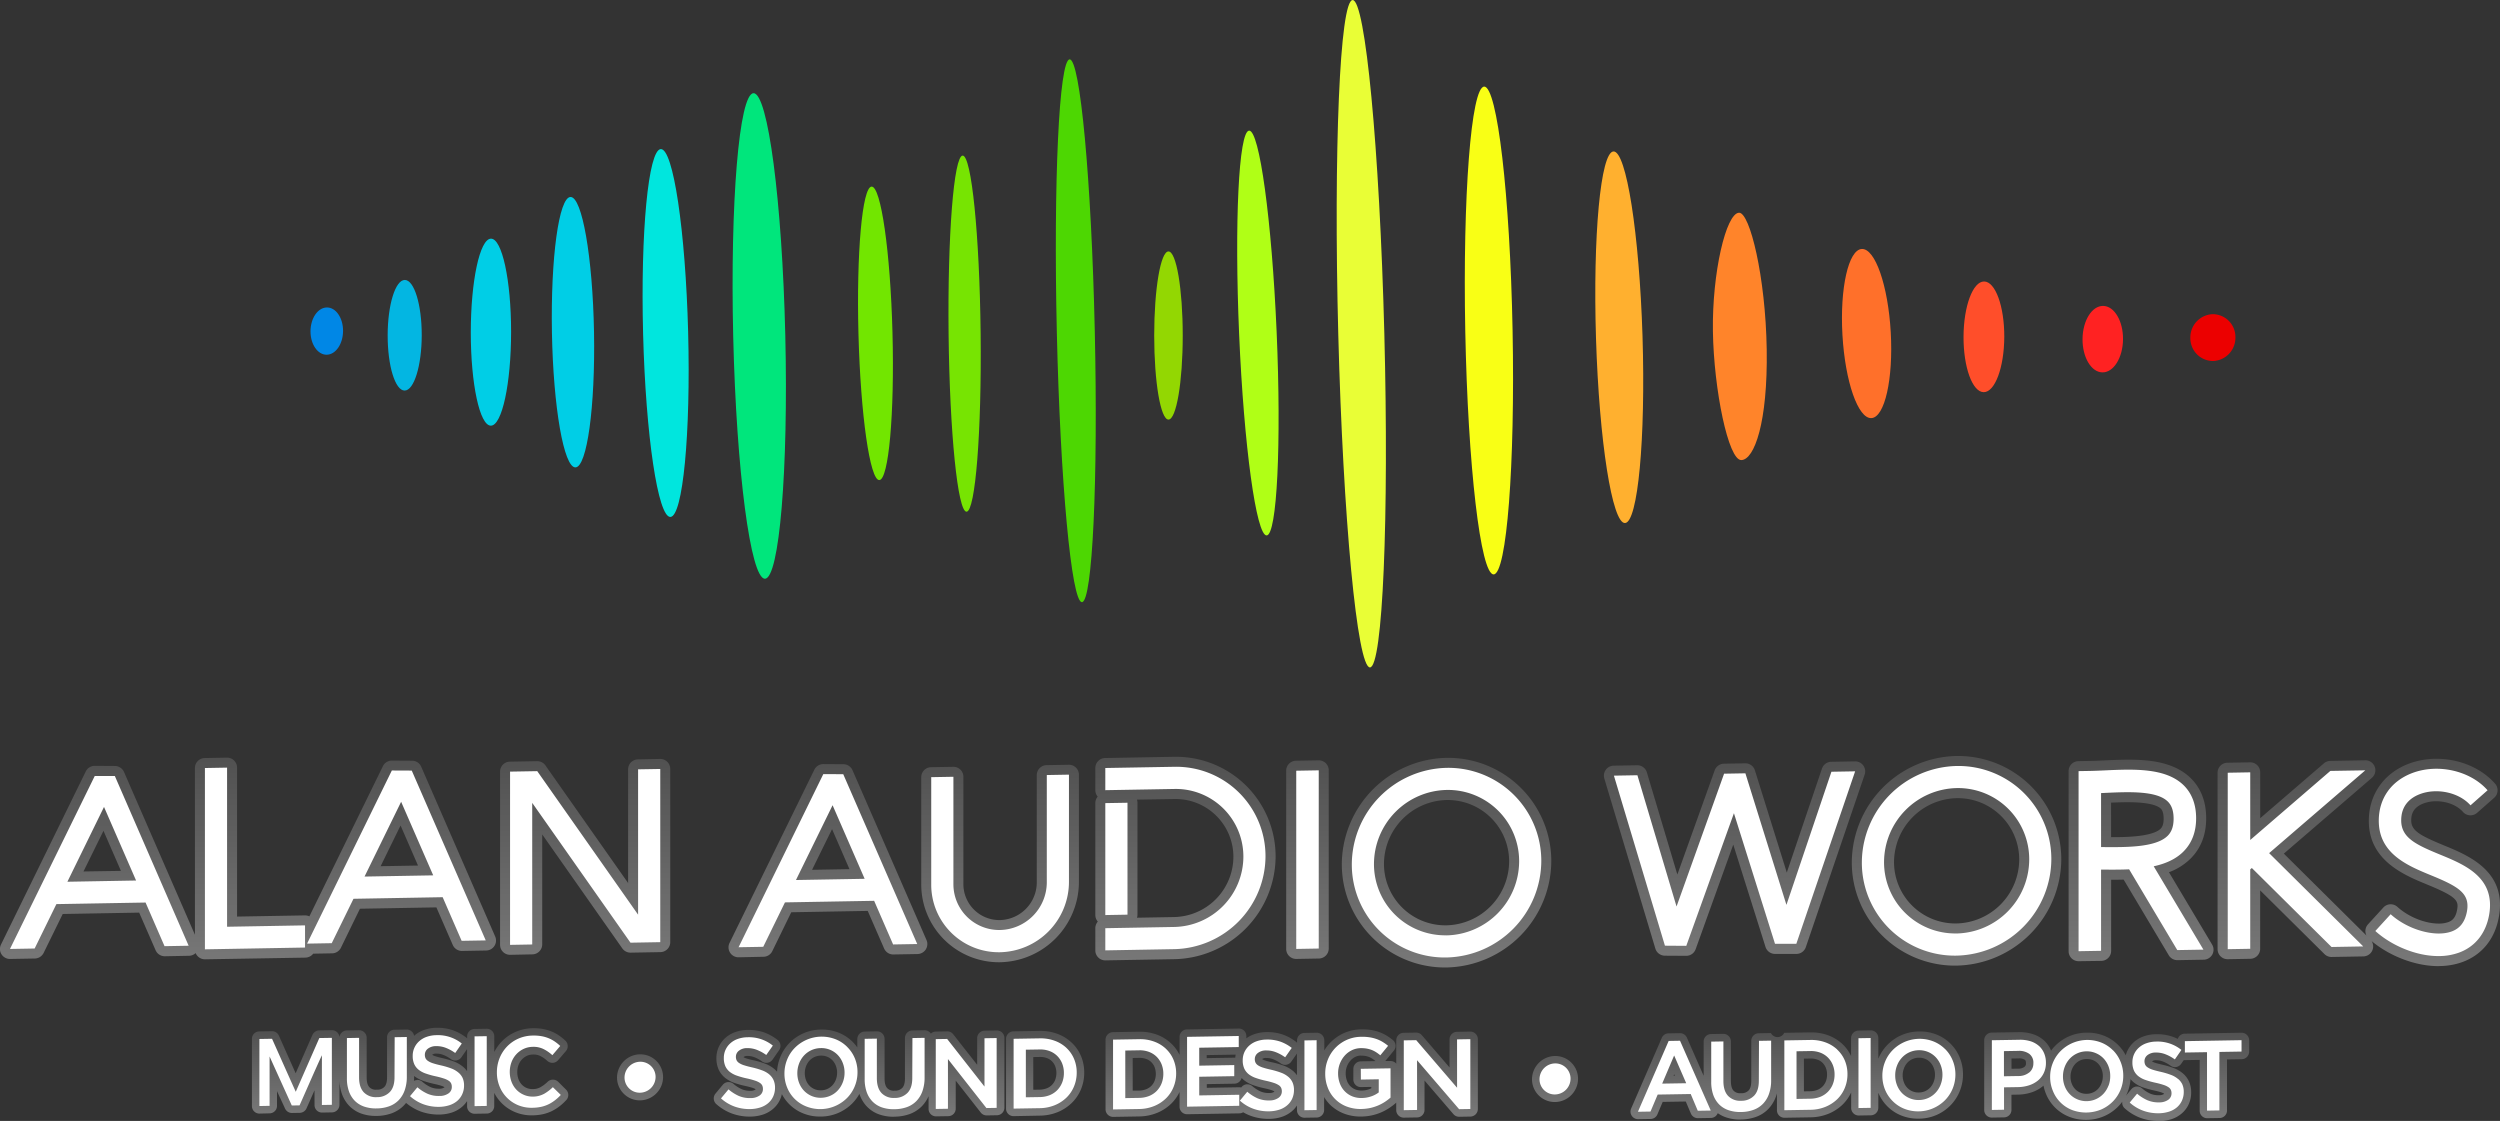
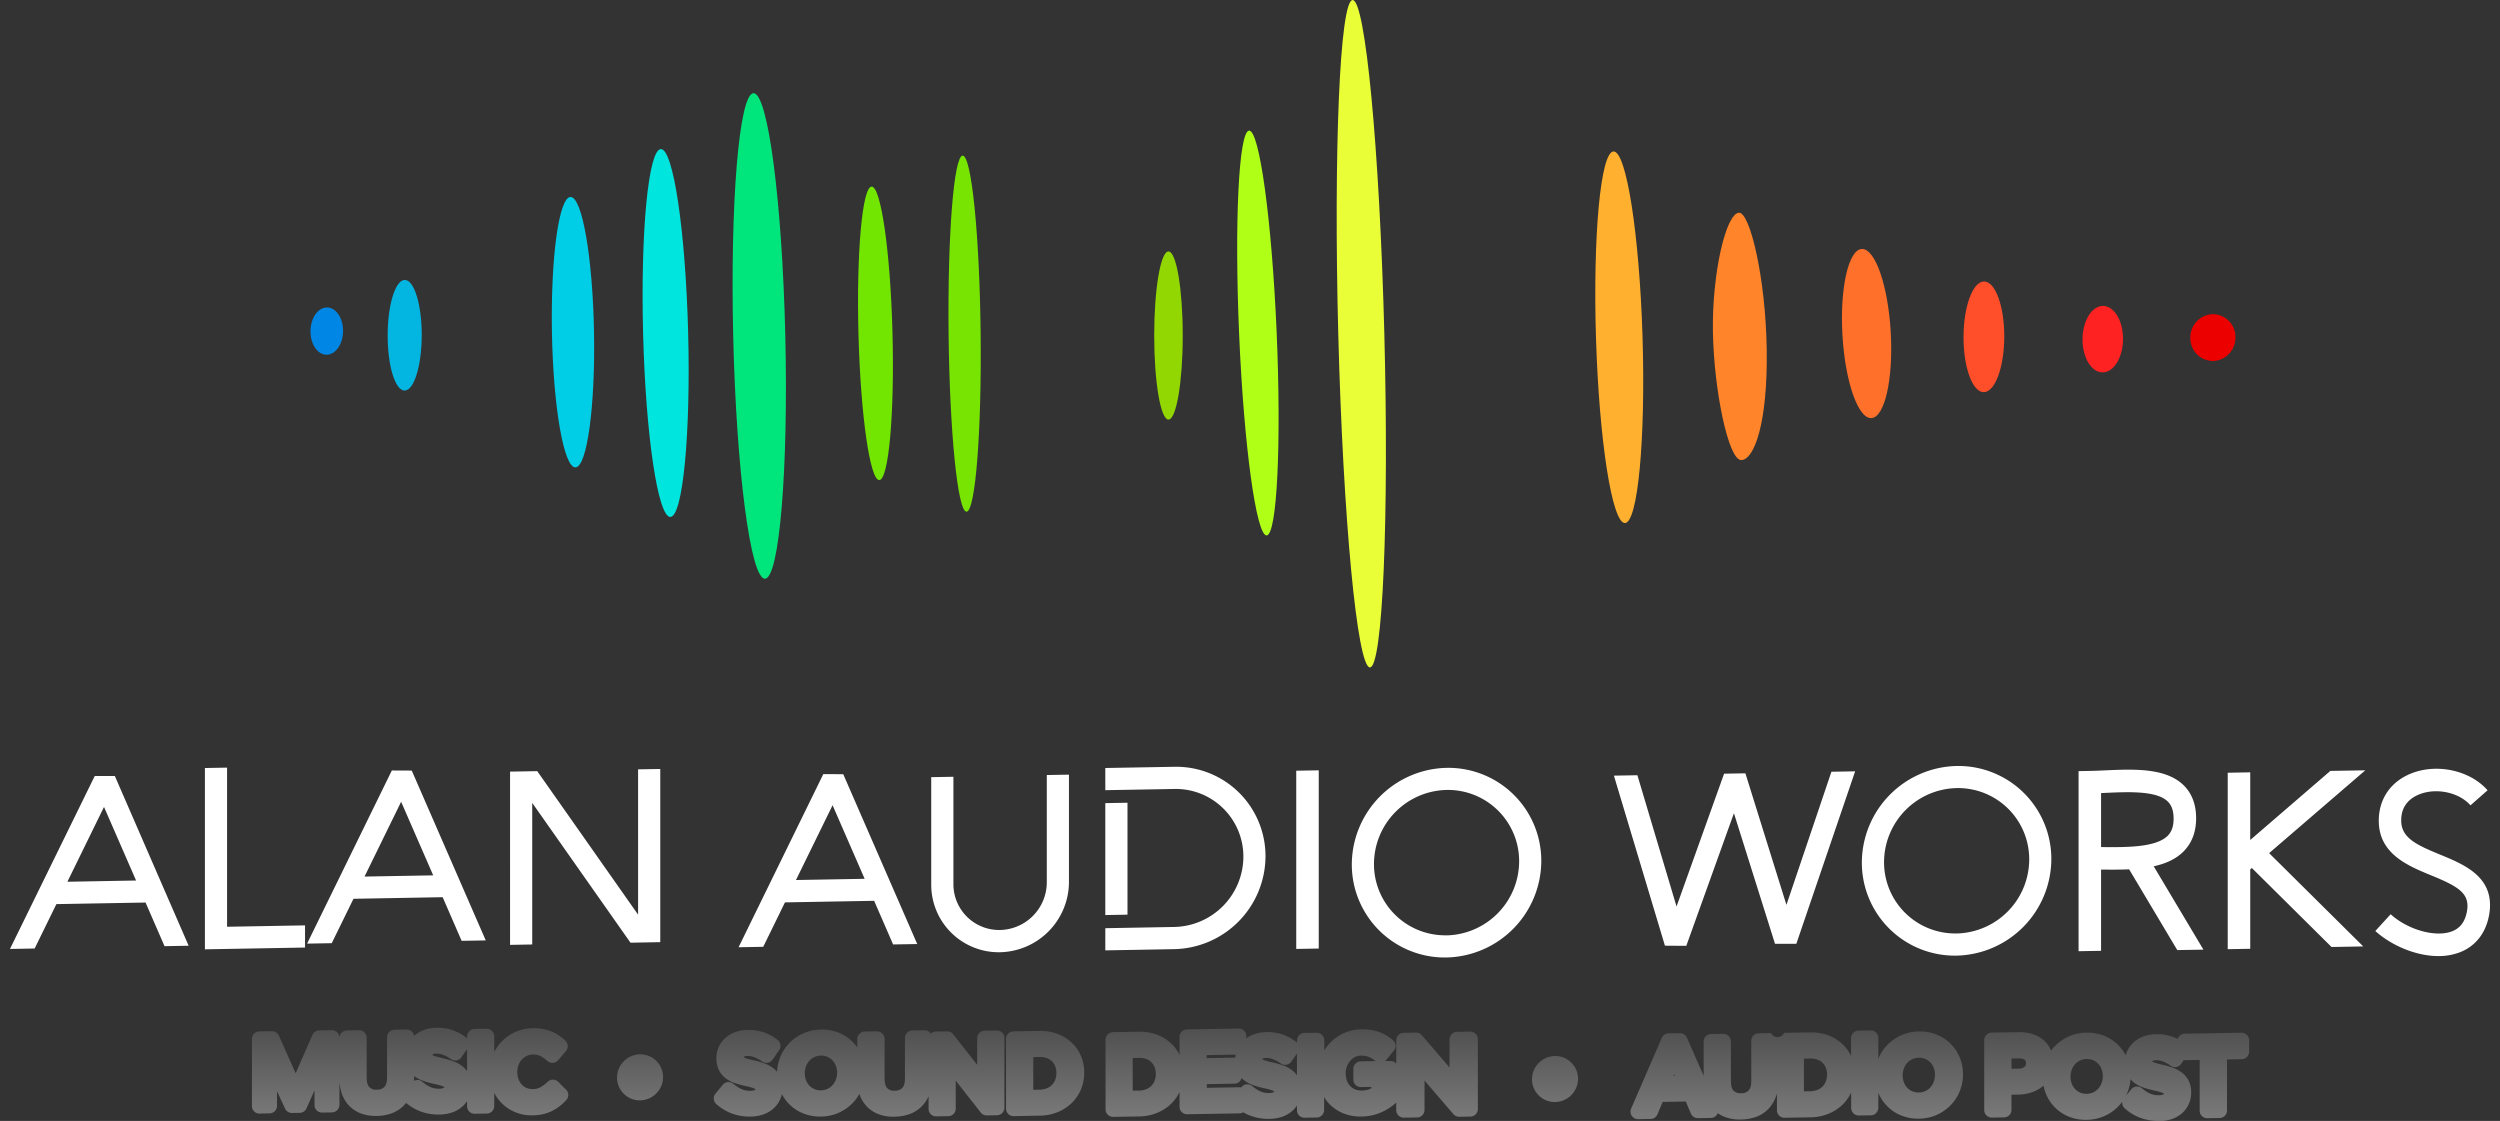
<svg xmlns="http://www.w3.org/2000/svg" xmlns:xlink="http://www.w3.org/1999/xlink" viewBox="0 0 1317.64 590.8">
  <rect x="0" y="0" width="1317.64" height="590.8" fill="#333333" stroke="none" />
  <defs>
    <style>.cls-1{fill:url(#linear-gradient);}.cls-2{fill:#fff;}.cls-3{fill:url(#linear-gradient-2);}.cls-4{fill:#ff842a;}.cls-5{fill:#ff702a;}.cls-6{fill:#ff4e2a;}.cls-7{fill:#f22;}.cls-8{fill:#ec0000;}.cls-9{fill:#ffb02f;}.cls-10{fill:#f9ff15;}.cls-11{fill:#e9fe36;}.cls-12{fill:#b0ff16;}.cls-13{fill:#93d702;}.cls-14{fill:#4dd702;}.cls-15{fill:#77e402;}.cls-16{fill:#72e600;}.cls-17{fill:#00e67c;}.cls-18{fill:#00e6de;}.cls-19{fill:#00cee6;}.cls-20{fill:#03b6e2;}.cls-21{fill:#0087e6;}</style>
    <linearGradient id="linear-gradient" x1="659.1" y1="587.32" x2="659.1" y2="543.45" gradientUnits="userSpaceOnUse">
      <stop offset="0" stop-color="#787878" />
      <stop offset="1" stop-color="#515151" />
    </linearGradient>
    <linearGradient id="linear-gradient-2" x1="658.82" y1="508.9" x2="658.82" y2="400.45" xlink:href="#linear-gradient" />
  </defs>
  <g id="Layer_2" data-name="Layer 2">
    <g id="Artwork">
      <path class="cls-1" d="M1137.41,590.8a27,27,0,0,1-9.05-1.54,25.87,25.87,0,0,1-8.5-5.09,3.92,3.92,0,0,1-1.28-3.55,23.26,23.26,0,0,1-2.13,2.52,23.43,23.43,0,0,1-16.64,7.08h-.47a23.38,23.38,0,0,1-8.87-1.66,21.72,21.72,0,0,1-12.15-12.1,21.87,21.87,0,0,1-1.28-4.27l-.56.47a18.34,18.34,0,0,1-6,3.16,23.71,23.71,0,0,1-6.88,1.1l-3.45.06v7.94a3.94,3.94,0,0,1-3.88,4l-6.48.11a4,4,0,0,1-4-4v-36.8a4,4,0,0,1,3.89-4l15-.24a22.09,22.09,0,0,1,6.61,1,16.28,16.28,0,0,1,5.83,3.22,14.85,14.85,0,0,1,3.8,5.24l.13.3a23.32,23.32,0,0,1,2-2.41,23.9,23.9,0,0,1,7.32-5.08,23.61,23.61,0,0,1,9.33-2h.47a23.45,23.45,0,0,1,8.87,1.66,22.24,22.24,0,0,1,7.35,4.84,21.92,21.92,0,0,1,4,5.43,13,13,0,0,1,.85-2.33,14.37,14.37,0,0,1,3.54-4.71,15.56,15.56,0,0,1,5.26-3,20.31,20.31,0,0,1,6.28-1.07h.53a24.43,24.43,0,0,1,8.12,1.29,24.06,24.06,0,0,1,2.84,1.19,3.93,3.93,0,0,1,3.69-2.76l29.94-.5a4,4,0,0,1,4,4v6a4,4,0,0,1-3.88,3.95l-7.8.13v26.93a3.94,3.94,0,0,1-3.88,3.94l-6.59.11a3.94,3.94,0,0,1-3.94-3.94v-26.8l-7.73.13a4.89,4.89,0,0,1-.66,0l-1.41,2a4,4,0,0,1-2.56,1.62,3.88,3.88,0,0,1-.67.06,3.93,3.93,0,0,1-2.29-.74,18.2,18.2,0,0,0-4.1-2.24,9.41,9.41,0,0,0-3.38-.64h-.16a3.13,3.13,0,0,0-1.95.45,1.83,1.83,0,0,0-.19.18h0a6.35,6.35,0,0,0,1.67.72c1,.33,2.36.68,4,1.05a46.65,46.65,0,0,1,5.69,1.7,16.71,16.71,0,0,1,4.88,2.81,12.36,12.36,0,0,1,3.27,4.34,13.63,13.63,0,0,1,1.11,5.63,14.87,14.87,0,0,1-1.33,6.36,14.16,14.16,0,0,1-3.72,4.87,15.93,15.93,0,0,1-5.47,3,22.12,22.12,0,0,1-6.45,1Zm-14.5-22a23.14,23.14,0,0,1-1.63,7c-.23.55-.47,1.1-.74,1.63l2.79-3.36a4,4,0,0,1,2.69-1.42h.35a4,4,0,0,1,2.55.93,18.46,18.46,0,0,0,4.44,2.86,10.87,10.87,0,0,0,4.31.8h.25a4.62,4.62,0,0,0,2.49-.58l.15-.12v-.16a7.71,7.71,0,0,0-1.47-.65c-.94-.32-2.21-.66-3.78-1a48.82,48.82,0,0,1-5.68-1.56,17,17,0,0,1-5-2.68A12.8,12.8,0,0,1,1122.91,568.75Zm-23.1-10.65a8.24,8.24,0,0,0-6.09,2.67,9.08,9.08,0,0,0-1.78,3,10,10,0,0,0-.66,3.68,10.08,10.08,0,0,0,.65,3.63,8.58,8.58,0,0,0,1.77,2.86,8,8,0,0,0,2.68,1.86,7.86,7.86,0,0,0,3.23.64h.17a8.29,8.29,0,0,0,6.09-2.67,9.08,9.08,0,0,0,1.78-3,10.17,10.17,0,0,0,.66-3.67,9.93,9.93,0,0,0-.66-3.64,8.67,8.67,0,0,0-1.76-2.85,8,8,0,0,0-2.69-1.86,7.81,7.81,0,0,0-3.22-.64Zm-39.63,5.14,3.54-.06a5.07,5.07,0,0,0,3.3-.95,2.17,2.17,0,0,0,.78-1.88c0-1.36-.41-1.67-.59-1.8a5.32,5.32,0,0,0-3.17-.77l-3.86.06ZM917.12,590.07a22.84,22.84,0,0,1-7.32-1.13,17.24,17.24,0,0,1-4.45-2.25,3.16,3.16,0,0,1-.36.71,3.91,3.91,0,0,1-3.25,1.82l-6.91.12a4,4,0,0,1-3.63-2.41l-2.7-6.37-12.17.2-2.79,6.59a3.93,3.93,0,0,1-3.57,2.41l-6.69.11a4,4,0,0,1-3.62-5.52L875.86,547a3.92,3.92,0,0,1,3.55-2.37l6.06-.1a4,4,0,0,1,3.62,2.35L897.92,567V549a3.94,3.94,0,0,1,3.88-4l6.48-.11a4,4,0,0,1,4,3.95v20.92c0,2.38.47,4.1,1.41,5.09a4.68,4.68,0,0,0,3.76,1.33h.17a5.14,5.14,0,0,0,4-1.46c.93-1,1.4-2.66,1.4-5V548.58a4,4,0,0,1,3.88-4l6.48-.11a3.89,3.89,0,0,0,7-.12l13.73-.23h.5a25.46,25.46,0,0,1,8.85,1.51,22.3,22.3,0,0,1,7.53,4.58,20.74,20.74,0,0,1,4.63,6.36v-9.45a4,4,0,0,1,3.88-3.95l6.48-.11a4,4,0,0,1,4,3.95v11a22.81,22.81,0,0,1,4.78-7.3,23.43,23.43,0,0,1,16.65-7.08h.46a23.51,23.51,0,0,1,8.88,1.66,21.85,21.85,0,0,1,12.15,12.11,23,23,0,0,1,1.71,8.84,23.31,23.31,0,0,1-1.71,8.87,22.8,22.8,0,0,1-4.82,7.41,23.43,23.43,0,0,1-16.65,7.08h-.46a23.43,23.43,0,0,1-8.88-1.66,21.83,21.83,0,0,1-12.11-12v7.94a4,4,0,0,1-3.88,3.95l-6.48.11a4,4,0,0,1-3.95-3.95v-8.22a21.61,21.61,0,0,1-4.58,6.47,23.51,23.51,0,0,1-7.45,4.8,25.7,25.7,0,0,1-9.35,1.85l-13.79.23a3.94,3.94,0,0,1-3.95-4v-8.86c-.15.56-.32,1.09-.51,1.62a18.5,18.5,0,0,1-4.06,6.64,17.19,17.19,0,0,1-6.43,4.13,23.87,23.87,0,0,1-7.85,1.38Zm94.22-32.6a8.42,8.42,0,0,0-3.43.75,8.24,8.24,0,0,0-2.66,1.93,9,9,0,0,0-1.78,3,10,10,0,0,0-.66,3.67,9.84,9.84,0,0,0,.65,3.63,8.48,8.48,0,0,0,1.77,2.86,8,8,0,0,0,5.91,2.5h.17a8.29,8.29,0,0,0,6.09-2.67,9.37,9.37,0,0,0,1.78-3,10.22,10.22,0,0,0,.66-3.68,9.88,9.88,0,0,0-.66-3.63,8.58,8.58,0,0,0-1.77-2.86,8,8,0,0,0-5.9-2.5ZM950.76,575.2l3.27-.06a10.73,10.73,0,0,0,3.85-.72,7.69,7.69,0,0,0,2.7-1.77,8.1,8.1,0,0,0,1.74-2.7,9.53,9.53,0,0,0,.64-3.59,9.28,9.28,0,0,0-.64-3.55,7.92,7.92,0,0,0-1.71-2.63,7.54,7.54,0,0,0-2.66-1.67,9.93,9.93,0,0,0-3.57-.61l-3.62.06ZM882.07,567h.68l-.34-.78ZM668.45,589.71a27,27,0,0,1-9.05-1.54,24.1,24.1,0,0,1-4.19-1.95,3.86,3.86,0,0,1-2,.58l-27.57.46a3.94,3.94,0,0,1-3.95-4v-7.73a21.53,21.53,0,0,1-4.47,6.24,23.48,23.48,0,0,1-7.45,4.81,25.74,25.74,0,0,1-9.35,1.85l-13.79.23a4,4,0,0,1-3.95-4V548a4,4,0,0,1,3.88-4l13.73-.23h.51a25.34,25.34,0,0,1,8.83,1.5,22.26,22.26,0,0,1,7.53,4.58A20.7,20.7,0,0,1,621.7,556v-9.5a3.94,3.94,0,0,1,3.88-3.94l27.31-.46a3.94,3.94,0,0,1,4,3.95v1.21a15.78,15.78,0,0,1,4.28-2.22,20.09,20.09,0,0,1,6.26-1.07h.53a24.65,24.65,0,0,1,8.12,1.28,25.42,25.42,0,0,1,7.2,4c.12.09.23.19.34.29v-1.13a3.94,3.94,0,0,1,3.88-4l6.48-.11a4,4,0,0,1,4,3.95v5.37a21.9,21.9,0,0,1,3.07-4,23.07,23.07,0,0,1,16.46-7.11H718a29.27,29.27,0,0,1,4.45.32,24.4,24.4,0,0,1,4.38,1.09,21.78,21.78,0,0,1,3.87,1.83,26.21,26.21,0,0,1,3.43,2.44,3.93,3.93,0,0,1,.51,5.54l-4.1,5a4.45,4.45,0,0,1-.48.49l2.85,0a4,4,0,0,1,2.77,1.13l.23.25V548.29a3.94,3.94,0,0,1,3.88-3.95l6.61-.11a3.94,3.94,0,0,1,3,1.38l14.59,17V547.82a4,4,0,0,1,3.88-4l7.09-.12a4,4,0,0,1,3.95,4v36.8a4,4,0,0,1-3.88,4l-6,.1a3.94,3.94,0,0,1-3-1.38l-15.23-17.72V585a3.94,3.94,0,0,1-3.88,3.95l-7.09.12a4,4,0,0,1-3.94-3.95v-4a5.44,5.44,0,0,1-.42.41,32.61,32.61,0,0,1-3.45,2.58,26.81,26.81,0,0,1-9,3.75,27.16,27.16,0,0,1-5.41.62h-.48a24,24,0,0,1-8.86-1.59,21.43,21.43,0,0,1-7.38-4.78,20.89,20.89,0,0,1-3-3.89v6.87A4,4,0,0,1,694,589l-6.48.1a3.94,3.94,0,0,1-3.94-3.94v-2.5a14.29,14.29,0,0,1-2.71,3.05,16.12,16.12,0,0,1-5.47,3,22.12,22.12,0,0,1-6.45,1Zm-11-18.22a4,4,0,0,1,2.55.93,18.27,18.27,0,0,0,4.44,2.86,10.87,10.87,0,0,0,4.31.8H669a4.62,4.62,0,0,0,2.49-.58l.15-.12a.86.86,0,0,1,0-.16,7.71,7.71,0,0,0-1.47-.65c-.94-.32-2.22-.66-3.78-1a46.11,46.11,0,0,1-5.68-1.56,17.21,17.21,0,0,1-5-2.67,12.32,12.32,0,0,1-1.3-1.19,4,4,0,0,1-3.78,3l-14.58.24v1.94l17.14-.29a4.07,4.07,0,0,1,1,.12l.23-.27a3.93,3.93,0,0,1,2.69-1.41ZM597,574.8l3.26,0a10.74,10.74,0,0,0,3.86-.73,7.76,7.76,0,0,0,2.7-1.76,7.93,7.93,0,0,0,1.73-2.7,10.35,10.35,0,0,0,0-7.14,7.8,7.8,0,0,0-1.72-2.63,7.3,7.3,0,0,0-2.65-1.68,9.93,9.93,0,0,0-3.57-.6l-3.62.06Zm120.28-18.46a7,7,0,0,0-3,.71,8,8,0,0,0-2.56,2,9.46,9.46,0,0,0-1.8,3,9.78,9.78,0,0,0-.66,3.65,11.12,11.12,0,0,0,.65,3.88,8,8,0,0,0,1.7,2.79,7.78,7.78,0,0,0,2.62,1.79,8.64,8.64,0,0,0,3.33.61h.2a11.36,11.36,0,0,0,5-1.18v-.73l-5.47.09a3.94,3.94,0,0,1-4-3.94v-5.63a4,4,0,0,1,3.89-4l7.85-.13-.06,0a21.5,21.5,0,0,0-1.78-1.32,10,10,0,0,0-1.62-.84,10.33,10.33,0,0,0-1.91-.53,12.51,12.51,0,0,0-2.13-.17Zm-52,1.91A6.17,6.17,0,0,0,667,559c1,.33,2.36.68,4,1a46.65,46.65,0,0,1,5.69,1.7,16.47,16.47,0,0,1,4.88,2.82,12.48,12.48,0,0,1,2,2.2V555.27l-3,4.28a4,4,0,0,1-2.57,1.62,3.68,3.68,0,0,1-.66.06,3.92,3.92,0,0,1-2.29-.73,18.26,18.26,0,0,0-4.1-2.25,9.45,9.45,0,0,0-3.38-.64h-.16a3.2,3.2,0,0,0-2,.45,1.08,1.08,0,0,0-.18.18h0ZM636,557.69l14.51-.24a4.71,4.71,0,0,1,.53,0,13.86,13.86,0,0,1,.23-1.61l-15.27.25Zm-165,30.9a22.73,22.73,0,0,1-7.31-1.13,16.58,16.58,0,0,1-6.45-3.92,17.35,17.35,0,0,1-4.1-6.47l-.19-.54a22.54,22.54,0,0,1-3.62,4.89,23.48,23.48,0,0,1-16.64,7.07h-.47a23.24,23.24,0,0,1-8.88-1.67,21.67,21.67,0,0,1-11.25-10.18,13.46,13.46,0,0,1-1,3,14.16,14.16,0,0,1-3.72,4.87,15.93,15.93,0,0,1-5.47,3,22.12,22.12,0,0,1-6.45,1H395a27.06,27.06,0,0,1-9-1.54,26,26,0,0,1-8.5-5.08,4,4,0,0,1-.42-5.48l3.89-4.69a3.93,3.93,0,0,1,2.69-1.41l.35,0a4,4,0,0,1,2.55.93,18.27,18.27,0,0,0,4.44,2.86,10.87,10.87,0,0,0,4.31.8h.25a4.53,4.53,0,0,0,2.49-.58l.15-.12a.86.86,0,0,1,0-.16,7.71,7.71,0,0,0-1.47-.65c-.94-.32-2.22-.66-3.78-1a49.38,49.38,0,0,1-5.68-1.56,17.21,17.21,0,0,1-5-2.67,12.12,12.12,0,0,1-3.5-4.45,14.34,14.34,0,0,1-1.18-6,14.07,14.07,0,0,1,1.32-6.1,14.37,14.37,0,0,1,3.54-4.71,15.61,15.61,0,0,1,5.27-3,20.1,20.1,0,0,1,6.27-1.07h.53a24.74,24.74,0,0,1,8.12,1.28,25.28,25.28,0,0,1,7.19,4,3.94,3.94,0,0,1,.81,5.38l-3.47,5a4,4,0,0,1-2.56,1.62,3.88,3.88,0,0,1-.67.06,3.92,3.92,0,0,1-2.29-.73,17.87,17.87,0,0,0-4.1-2.25,9.45,9.45,0,0,0-3.38-.64h-.16a3.13,3.13,0,0,0-1.95.45,1.07,1.07,0,0,0-.19.18h0a6.35,6.35,0,0,0,1.67.72c1,.33,2.36.68,4,1a46.65,46.65,0,0,1,5.69,1.7,16.71,16.71,0,0,1,4.88,2.81,13.32,13.32,0,0,1,1.45,1.46,23.44,23.44,0,0,1,1.69-7.75,23.07,23.07,0,0,1,4.82-7.41,23.54,23.54,0,0,1,16.65-7.08h.46a23.51,23.51,0,0,1,8.88,1.66,22.11,22.11,0,0,1,7.35,4.85,20.73,20.73,0,0,1,2.44,2.93v-4.45a4,4,0,0,1,3.89-3.95l6.48-.11a4,4,0,0,1,4,3.95v20.92c0,2.38.47,4.1,1.41,5.09a4.67,4.67,0,0,0,3.76,1.33h.17a5.17,5.17,0,0,0,4-1.47c.93-1,1.4-2.66,1.4-5V547.1a4,4,0,0,1,3.88-4l6.48-.11a3.94,3.94,0,0,1,2.77,1.14,4.38,4.38,0,0,1,.52.62,3.93,3.93,0,0,1,2.63-1.07l6.05-.1a3.93,3.93,0,0,1,3.1,1.52l12.63,16.11v-14a4,4,0,0,1,3.88-4l6.48-.1a3.94,3.94,0,0,1,4,3.94v36.8a4,4,0,0,1-3.88,3.95l-5.47.09a3.93,3.93,0,0,1-3.11-1.51l-13.2-16.84v14.74a3.94,3.94,0,0,1-3.88,4l-6.49.11a3.94,3.94,0,0,1-3.94-3.95v-6.69a17.93,17.93,0,0,1-3.52,5.28,17.15,17.15,0,0,1-6.44,4.13,23.76,23.76,0,0,1-7.84,1.38Zm-38.31-32.22a8.42,8.42,0,0,0-3.43.74,8.27,8.27,0,0,0-2.66,1.94,9,9,0,0,0-1.78,2.94,10.53,10.53,0,0,0,0,7.31,8.58,8.58,0,0,0,1.77,2.86,8,8,0,0,0,5.91,2.5h.17a8.25,8.25,0,0,0,6.09-2.68,9.21,9.21,0,0,0,1.78-2.94,10.26,10.26,0,0,0,.66-3.68,9.93,9.93,0,0,0-.66-3.64,8.63,8.63,0,0,0-1.77-2.85,7.9,7.9,0,0,0-2.68-1.86,7.81,7.81,0,0,0-3.22-.64Zm101.55,31.9a3.94,3.94,0,0,1-4-3.95v-36.8a4,4,0,0,1,3.88-3.95l13.73-.23h.51a25.44,25.44,0,0,1,8.84,1.51,22.29,22.29,0,0,1,7.52,4.57,20.67,20.67,0,0,1,5,7.11,22.36,22.36,0,0,1,1.73,8.78,22.92,22.92,0,0,1-1.72,8.82,21.47,21.47,0,0,1-4.92,7.25,23.48,23.48,0,0,1-7.45,4.81A25.7,25.7,0,0,1,548,588Zm10.36-13.91,3.26-.05a11,11,0,0,0,3.86-.72,7.71,7.71,0,0,0,4.43-4.47,10.35,10.35,0,0,0,0-7.14,7.92,7.92,0,0,0-1.71-2.63,7.56,7.56,0,0,0-2.66-1.68,10,10,0,0,0-3.57-.6l-3.62.06ZM198.1,588.16a22.84,22.84,0,0,1-7.32-1.13,16.69,16.69,0,0,1-6.44-3.92,17.35,17.35,0,0,1-4.1-6.47,24.42,24.42,0,0,1-1.34-8.37V547.09a4,4,0,0,1,3.88-4l6.48-.11a4,4,0,0,1,4,4V567.9c0,2.38.47,4.09,1.41,5.09a4.67,4.67,0,0,0,3.76,1.33h.17a5.17,5.17,0,0,0,4-1.47c.93-1,1.4-2.66,1.4-5V546.67a4,4,0,0,1,3.88-3.95l6.48-.11a4,4,0,0,1,3.9,3.32l.18-.16a15.71,15.71,0,0,1,5.27-3,20.15,20.15,0,0,1,6.27-1.07h.52a24.76,24.76,0,0,1,8.13,1.28,25.41,25.41,0,0,1,7.2,3.95l.37.33v-1a3.94,3.94,0,0,1,3.88-3.94l6.48-.11a3.94,3.94,0,0,1,3.95,3.94v8.33a22.71,22.71,0,0,1,11.09-10.55,23.39,23.39,0,0,1,9.23-2h.56a26.2,26.2,0,0,1,4.83.41,23.13,23.13,0,0,1,4.63,1.36,21.89,21.89,0,0,1,3.92,2.16,29.08,29.08,0,0,1,3.24,2.63,4,4,0,0,1,.29,5.44l-4.15,4.85a4,4,0,0,1-2.76,1.38h-.24a4,4,0,0,1-2.66-1,16.42,16.42,0,0,0-3.77-2.62,8,8,0,0,0-3.61-.76h-.2a7.69,7.69,0,0,0-3.24.72,8.4,8.4,0,0,0-2.64,1.95,8.94,8.94,0,0,0-1.75,2.89,10.74,10.74,0,0,0-.64,3.73,10.38,10.38,0,0,0,.64,3.72,8.56,8.56,0,0,0,1.73,2.84A7.49,7.49,0,0,0,280.6,574h.16a8.34,8.34,0,0,0,3.94-.9,19,19,0,0,0,4-3,4,4,0,0,1,5.51.07l4.15,4.14a3.93,3.93,0,0,1,.12,5.46A28.62,28.62,0,0,1,295,583a24.18,24.18,0,0,1-4,2.53,21.06,21.06,0,0,1-4.81,1.7,26.83,26.83,0,0,1-5.51.62h-.44a22.44,22.44,0,0,1-8.6-1.64A21.62,21.62,0,0,1,260.49,576v6.9a3.94,3.94,0,0,1-3.88,4l-6.49.11a3.94,3.94,0,0,1-3.94-4v-2.69a14.28,14.28,0,0,1-2.75,3.11,15.93,15.93,0,0,1-5.47,3,22.46,22.46,0,0,1-6.45,1H231a27,27,0,0,1-9.05-1.54,25.66,25.66,0,0,1-7.93-4.6,15.41,15.41,0,0,1-1.18,1.35,17.09,17.09,0,0,1-6.43,4.14,23.87,23.87,0,0,1-7.85,1.38Zm21.88-19a4,4,0,0,1,2.55.93A18.1,18.1,0,0,0,227,573a10.69,10.69,0,0,0,4.31.81h.26a4.6,4.6,0,0,0,2.48-.58.54.54,0,0,0,.15-.13s0-.14,0-.15a7.9,7.9,0,0,0-1.48-.65,37.3,37.3,0,0,0-3.78-1,48.49,48.49,0,0,1-5.68-1.56,17.12,17.12,0,0,1-5-2.64v.37c0,.75,0,1.47-.08,2.19a4.08,4.08,0,0,1,1.42-.41ZM227.86,556a6.35,6.35,0,0,0,1.67.72c1,.33,2.36.68,4,1.05a47.2,47.2,0,0,1,5.69,1.7,16.65,16.65,0,0,1,4.87,2.81,13,13,0,0,1,2.08,2.26V552.93l-3,4.33a3.93,3.93,0,0,1-2.56,1.62,3.79,3.79,0,0,1-.67.06,3.93,3.93,0,0,1-2.29-.74,18.15,18.15,0,0,0-4.09-2.24,9.51,9.51,0,0,0-3.39-.64H230a3.15,3.15,0,0,0-2,.45.75.75,0,0,0-.18.18Zm-91.14,30.92a3.94,3.94,0,0,1-3.94-3.94V547.6a3.94,3.94,0,0,1,3.88-4l6.72-.11a3.94,3.94,0,0,1,3.6,2.34c.52,1.15,7.82,17.52,8.85,19.82q3.21-7.34,8.86-20.22a4,4,0,0,1,3.55-2.36l6.67-.11a3.94,3.94,0,0,1,4,4v35.33a4,4,0,0,1-3.89,4l-5.31.09a3.94,3.94,0,0,1-3.94-4v-7.74c-2.51,5.69-3.92,8.89-4.24,9.57a4,4,0,0,1-3.52,2.32l-4.17.07a4,4,0,0,1-3.6-2.32L146,575.09v7.76a3.94,3.94,0,0,1-3.88,3.94Zm682.73-6.09a12,12,0,0,1-12-12,12.32,12.32,0,0,1,12.06-12.26h.21a12,12,0,0,1,12,12,12.32,12.32,0,0,1-12.06,12.26Zm-482.24-.88a12,12,0,0,1-12-12,12.33,12.33,0,0,1,12.06-12.27h.21a12,12,0,0,1,12,12,12.33,12.33,0,0,1-12.07,12.27Z" />
-       <path class="cls-2" d="M207.93,567.85c0,3.4-.83,6-2.49,7.72a9.17,9.17,0,0,1-6.82,2.69,8.77,8.77,0,0,1-6.88-2.56q-2.48-2.64-2.48-7.8V547l-6.42.11v21.18a20.22,20.22,0,0,0,1.11,7,13.47,13.47,0,0,0,3.15,5,12.83,12.83,0,0,0,5,3,19.09,19.09,0,0,0,6.46.91,20,20,0,0,0,6.55-1.13,13.17,13.17,0,0,0,5-3.19,14.29,14.29,0,0,0,3.18-5.23,21.25,21.25,0,0,0,1.13-7.22V546.56l-6.41.11Zm33.6-2.61a12.54,12.54,0,0,0-3.71-2.12,41.87,41.87,0,0,0-5.14-1.54q-2.64-.58-4.35-1.14a10,10,0,0,1-2.69-1.22,3.79,3.79,0,0,1-1.35-1.44,4.55,4.55,0,0,1-.37-1.89,4,4,0,0,1,1.58-3.16,6.93,6.93,0,0,1,4.42-1.36,13.44,13.44,0,0,1,5,.89,22.08,22.08,0,0,1,5,2.73l3.47-5a20,20,0,0,0-13.35-4.4,16,16,0,0,0-5.05.85,11.49,11.49,0,0,0-3.95,2.25,10.25,10.25,0,0,0-2.58,3.43,10.11,10.11,0,0,0-.94,4.41,10.25,10.25,0,0,0,.82,4.34,8,8,0,0,0,2.37,3,12.86,12.86,0,0,0,3.85,2,42.79,42.79,0,0,0,5.24,1.44,40.35,40.35,0,0,1,4.19,1.14,10.44,10.44,0,0,1,2.54,1.19,3.54,3.54,0,0,1,1.26,1.42,4.43,4.43,0,0,1,.34,1.79,4,4,0,0,1-1.76,3.44,8,8,0,0,1-4.76,1.34,14.63,14.63,0,0,1-6.2-1.13,22,22,0,0,1-5.42-3.45l-3.89,4.69a21.81,21.81,0,0,0,7.2,4.32,23,23,0,0,0,8.16,1.31,18.11,18.11,0,0,0,5.3-.83,12.26,12.26,0,0,0,4.14-2.22,10.22,10.22,0,0,0,2.68-3.52,10.83,10.83,0,0,0,1-4.69,9.69,9.69,0,0,0-.77-4A8.34,8.34,0,0,0,241.53,565.24ZM250.12,583l6.42-.11V546.12l-6.42.1Zm36.49-6.42a12.29,12.29,0,0,1-5.79,1.39,11.38,11.38,0,0,1-4.86-1,11.56,11.56,0,0,1-3.87-2.74,12.41,12.41,0,0,1-2.52-4.14,15,15,0,0,1,0-10.22,12.75,12.75,0,0,1,2.52-4.17,12.34,12.34,0,0,1,3.87-2.86,11.77,11.77,0,0,1,4.86-1.1,11.94,11.94,0,0,1,5.63,1.17,20.11,20.11,0,0,1,4.68,3.23l4.15-4.86a24.07,24.07,0,0,0-2.78-2.26,17.42,17.42,0,0,0-3.21-1.76,18.63,18.63,0,0,0-3.81-1.12,22.89,22.89,0,0,0-4.61-.34,19.33,19.33,0,0,0-7.67,1.62,18.86,18.86,0,0,0-6,4.2,19.12,19.12,0,0,0-3.92,6.14,20.08,20.08,0,0,0-1.39,7.44,19.29,19.29,0,0,0,1.42,7.44,17.84,17.84,0,0,0,9.83,9.88,18.5,18.5,0,0,0,7.47,1.34,23.32,23.32,0,0,0,4.71-.52,17.62,17.62,0,0,0,3.92-1.38,19.74,19.74,0,0,0,3.33-2.11,24,24,0,0,0,3-2.76L291.39,573A23.1,23.1,0,0,1,286.61,576.6Zm118.86-10.29a12.47,12.47,0,0,0-3.72-2.12,40.84,40.84,0,0,0-5.14-1.54q-2.62-.58-4.35-1.14a10.43,10.43,0,0,1-2.68-1.21,3.8,3.8,0,0,1-1.35-1.45,4.48,4.48,0,0,1-.37-1.89,4,4,0,0,1,1.58-3.15,6.86,6.86,0,0,1,4.42-1.37,13.39,13.39,0,0,1,5,.89,21.93,21.93,0,0,1,5,2.73l3.47-4.95a20,20,0,0,0-13.36-4.4,15.94,15.94,0,0,0-5,.85,11.49,11.49,0,0,0-3.95,2.25,10.35,10.35,0,0,0-2.58,3.43,10.17,10.17,0,0,0-.94,4.41,10.49,10.49,0,0,0,.81,4.35,8.27,8.27,0,0,0,2.38,3,13,13,0,0,0,3.85,2,41.81,41.81,0,0,0,5.24,1.44,41.06,41.06,0,0,1,4.19,1.14,10.35,10.35,0,0,1,2.53,1.19,3.46,3.46,0,0,1,1.27,1.43,4.35,4.35,0,0,1,.34,1.78,4.06,4.06,0,0,1-1.76,3.44,8.12,8.12,0,0,1-4.76,1.35,14.79,14.79,0,0,1-6.2-1.13,22.31,22.31,0,0,1-5.42-3.46L380,578.91a21.81,21.81,0,0,0,7.2,4.32,23,23,0,0,0,8.15,1.31,18.13,18.13,0,0,0,5.31-.83,11.78,11.78,0,0,0,4.13-2.22,10.18,10.18,0,0,0,2.69-3.51,11.06,11.06,0,0,0,1-4.7,9.69,9.69,0,0,0-.77-4A8.34,8.34,0,0,0,405.47,566.31Zm41.07-14.49a18,18,0,0,0-6-4,20,20,0,0,0-21.67,4.52,18.71,18.71,0,0,0-4,6.14,19.35,19.35,0,0,0-1.42,7.38,19,19,0,0,0,1.42,7.34,17.79,17.79,0,0,0,10,9.95,20,20,0,0,0,21.66-4.52,18.9,18.9,0,0,0,4-6.14,19.35,19.35,0,0,0,1.42-7.38,19,19,0,0,0-1.42-7.34A18.23,18.23,0,0,0,446.54,551.82Zm-2.34,18.63a13,13,0,0,1-2.55,4.19,11.89,11.89,0,0,1-3.91,2.85,12.44,12.44,0,0,1-5,1.12,12,12,0,0,1-9-3.74,12.49,12.49,0,0,1-2.58-4.14,13.94,13.94,0,0,1-.92-5.06,14.22,14.22,0,0,1,.92-5.09,13,13,0,0,1,2.55-4.19,12.25,12.25,0,0,1,3.92-2.86,12.38,12.38,0,0,1,5-1.1,11.93,11.93,0,0,1,9,3.73,12.73,12.73,0,0,1,2.57,4.14,13.78,13.78,0,0,1,.93,5.06A14,14,0,0,1,444.2,570.45Zm36.62-2.17q0,5.12-2.49,7.72a9.17,9.17,0,0,1-6.82,2.69,8.77,8.77,0,0,1-6.88-2.56q-2.47-2.64-2.48-7.8V547.41l-6.42.11V568.7a20.22,20.22,0,0,0,1.11,7,13.47,13.47,0,0,0,3.15,5,12.83,12.83,0,0,0,4.95,3,19.09,19.09,0,0,0,6.46.91A19.75,19.75,0,0,0,478,583.5a13.17,13.17,0,0,0,5-3.19,14.29,14.29,0,0,0,3.18-5.23,21.21,21.21,0,0,0,1.13-7.22V547l-6.41.11Zm38.06,4.42L499.2,547.58l-6,.1v36.8l6.42-.11V558.19L519.89,584l5.4-.09v-36.8l-6.41.11Zm43.19-20.39a18.21,18.21,0,0,0-6.2-3.76,21.53,21.53,0,0,0-7.92-1.26l-13.72.23v36.8l13.72-.23a21.78,21.78,0,0,0,7.92-1.55,19.41,19.41,0,0,0,6.2-4,17.39,17.39,0,0,0,4-5.93,18.92,18.92,0,0,0,1.42-7.3,18.43,18.43,0,0,0-1.42-7.23A16.75,16.75,0,0,0,562.07,552.31Zm-2.26,18.28a12.19,12.19,0,0,1-2.58,4,11.78,11.78,0,0,1-4,2.65,14.54,14.54,0,0,1-5.27,1l-7.28.12V553.25l7.28-.12a13.73,13.73,0,0,1,5.27.86,11.46,11.46,0,0,1,4,2.57,11.92,11.92,0,0,1,2.58,3.94,13.4,13.4,0,0,1,.92,5A13.67,13.67,0,0,1,559.81,570.59Zm54.67-17.84a18.21,18.21,0,0,0-6.2-3.76,21.53,21.53,0,0,0-7.92-1.26l-13.72.23v36.8l13.72-.23a21.78,21.78,0,0,0,7.92-1.55,19.41,19.41,0,0,0,6.2-4,17.39,17.39,0,0,0,4-5.93,18.92,18.92,0,0,0,1.42-7.3,18.43,18.43,0,0,0-1.42-7.23A16.75,16.75,0,0,0,614.48,552.75ZM612.22,571a12.19,12.19,0,0,1-2.58,4,11.78,11.78,0,0,1-4,2.65,14.54,14.54,0,0,1-5.27,1l-7.28.12V553.69l7.28-.12a13.73,13.73,0,0,1,5.27.86,11.46,11.46,0,0,1,4,2.57,11.92,11.92,0,0,1,2.58,3.94,13.4,13.4,0,0,1,.92,5A13.67,13.67,0,0,1,612.22,571Zm19.84-3.49,18.46-.31v-5.84l-18.46.31v-9.46l20.83-.35v-5.83l-27.24.45v36.8l27.5-.46V577l-21.09.35Zm46.9,0a12.6,12.6,0,0,0-3.72-2.12,41.35,41.35,0,0,0-5.14-1.54c-1.75-.39-3.21-.77-4.35-1.14a10.52,10.52,0,0,1-2.69-1.21,3.85,3.85,0,0,1-1.34-1.45,4.33,4.33,0,0,1-.37-1.89,4,4,0,0,1,1.58-3.15,6.86,6.86,0,0,1,4.42-1.37,13.39,13.39,0,0,1,5,.89,22.14,22.14,0,0,1,5,2.73l3.47-4.95a21.35,21.35,0,0,0-6.08-3.34,21.07,21.07,0,0,0-7.28-1.06,15.94,15.94,0,0,0-5,.85,11.49,11.49,0,0,0-3.95,2.25,10.51,10.51,0,0,0-2.59,3.43,10.28,10.28,0,0,0-.94,4.41,10.49,10.49,0,0,0,.82,4.35,8.35,8.35,0,0,0,2.37,3,13.07,13.07,0,0,0,3.85,2,42.48,42.48,0,0,0,5.25,1.44,41.06,41.06,0,0,1,4.19,1.14,10.35,10.35,0,0,1,2.53,1.19,3.46,3.46,0,0,1,1.27,1.43,4.35,4.35,0,0,1,.34,1.78,4.06,4.06,0,0,1-1.76,3.44A8.12,8.12,0,0,1,669,580a14.83,14.83,0,0,1-6.21-1.13,22.26,22.26,0,0,1-5.41-3.46l-3.89,4.69a21.61,21.61,0,0,0,7.2,4.32,23,23,0,0,0,8.15,1.31,18.13,18.13,0,0,0,5.31-.83,11.78,11.78,0,0,0,4.13-2.22A10.18,10.18,0,0,0,681,579.2a11.06,11.06,0,0,0,1-4.7,9.69,9.69,0,0,0-.76-4A8.46,8.46,0,0,0,679,567.53Zm8.55,17.65,6.42-.11v-36.8l-6.42.11ZM717.26,569l9.42-.16v6.92a13.93,13.93,0,0,1-4,2.1,15.37,15.37,0,0,1-4.91.85,12.61,12.61,0,0,1-5.13-.91,11.54,11.54,0,0,1-3.94-2.7,11.78,11.78,0,0,1-2.55-4.15,14.84,14.84,0,0,1-.9-5.25,14,14,0,0,1,3.45-9.28,12.1,12.1,0,0,1,3.78-2.88,10.94,10.94,0,0,1,4.71-1.1,16.62,16.62,0,0,1,3.18.23,15.13,15.13,0,0,1,2.66.74,14.08,14.08,0,0,1,2.31,1.2,22.69,22.69,0,0,1,2.16,1.6l4.1-5a22.36,22.36,0,0,0-2.92-2.08,17.8,17.8,0,0,0-3.18-1.5,19.59,19.59,0,0,0-3.66-.91,25,25,0,0,0-4.39-.27,19,19,0,0,0-17.59,12,19.72,19.72,0,0,0-1.39,7.38,20,20,0,0,0,1.37,7.5,17.09,17.09,0,0,0,9.88,9.85,20.34,20.34,0,0,0,7.84,1.31,24,24,0,0,0,4.63-.52,23.35,23.35,0,0,0,4.12-1.31,23.86,23.86,0,0,0,3.58-1.9,27.94,27.94,0,0,0,3-2.26V563.07l-15.67.26Zm50.7,4.3-21.54-25.08-6.55.11v36.8l7-.12V558.79l22.16,25.81,5.92-.1V547.7l-7,.12Zm111.52-24.67-16.2,37.33,6.63-.11,3.78-8.95,17.41-.29,3.73,8.82,6.84-.11-16.2-36.8Zm-3.42,22.5,6.31-14.83,6.36,14.62ZM927,569.76q0,5.12-2.49,7.72a9.17,9.17,0,0,1-6.82,2.69,8.77,8.77,0,0,1-6.88-2.56q-2.47-2.64-2.48-7.8V548.89l-6.42.11v21.18a20.22,20.22,0,0,0,1.11,7,13.47,13.47,0,0,0,3.15,5,12.83,12.83,0,0,0,5,3,19.09,19.09,0,0,0,6.46.91,19.7,19.7,0,0,0,6.55-1.13,13.17,13.17,0,0,0,5-3.19,14.29,14.29,0,0,0,3.18-5.23,21,21,0,0,0,1.13-7.22V548.47l-6.41.11Zm41.3-16.62a18.35,18.35,0,0,0-6.21-3.76,21.51,21.51,0,0,0-7.91-1.26l-13.73.23v36.8l13.73-.23a21.56,21.56,0,0,0,7.91-1.55,19.72,19.72,0,0,0,6.21-4,17.7,17.7,0,0,0,4-5.93,19,19,0,0,0,1.42-7.31,18.43,18.43,0,0,0-1.42-7.23A16.86,16.86,0,0,0,968.25,553.14ZM966,571.42a12,12,0,0,1-2.58,4,11.9,11.9,0,0,1-4,2.66,14.86,14.86,0,0,1-5.28,1l-7.27.12V554.08l7.27-.12a14,14,0,0,1,5.28.86,11.42,11.42,0,0,1,4,2.57,11.77,11.77,0,0,1,2.58,3.94,13.21,13.21,0,0,1,.92,5A13.47,13.47,0,0,1,966,571.42ZM979.52,584l6.41-.11v-36.8l-6.41.11Zm45.68-31.05a18.24,18.24,0,0,0-6-4,20,20,0,0,0-21.67,4.52,18.9,18.9,0,0,0-4,6.14,19.55,19.55,0,0,0-1.42,7.38,19.19,19.19,0,0,0,1.42,7.34,18.29,18.29,0,0,0,4,6,18,18,0,0,0,6,4,20,20,0,0,0,21.66-4.52,19,19,0,0,0,4-6.13,19.56,19.56,0,0,0,1.42-7.39,19.14,19.14,0,0,0-1.42-7.33A18.17,18.17,0,0,0,1025.2,552.92Zm-2.34,18.63a13.14,13.14,0,0,1-2.55,4.2,12.19,12.19,0,0,1-8.94,4,11.92,11.92,0,0,1-5-1,12.18,12.18,0,0,1-4-2.77,12.53,12.53,0,0,1-2.57-4.14,13.73,13.73,0,0,1-.92-5.06,14,14,0,0,1,.92-5.08,12.92,12.92,0,0,1,2.55-4.2,12.24,12.24,0,0,1,8.94-4,11.89,11.89,0,0,1,9,3.74,12.58,12.58,0,0,1,2.57,4.13,13.77,13.77,0,0,1,.92,5.06A14,14,0,0,1,1022.86,571.55Zm51.7-20.37a12.23,12.23,0,0,0-4.41-2.43,18.38,18.38,0,0,0-5.81-.76l-14.52.24V585l6.42-.11V573.09l7.32-.12a19.83,19.83,0,0,0,5.75-.91,14.48,14.48,0,0,0,4.69-2.47,11.4,11.4,0,0,0,3.16-4,12.3,12.3,0,0,0,1.16-5.48,12.66,12.66,0,0,0-1-5.09A10.86,10.86,0,0,0,1074.56,551.18Zm-5,14a8.8,8.8,0,0,1-5.83,1.92l-7.54.13V554l7.54-.13a9.16,9.16,0,0,1,5.81,1.57,5.79,5.79,0,0,1,2.16,5A6.12,6.12,0,0,1,1069.61,565.21Zm44.07-11.66a18.13,18.13,0,0,0-6-4,20,20,0,0,0-21.67,4.51,19,19,0,0,0-4,6.14,19.37,19.37,0,0,0-1.42,7.39A19,19,0,0,0,1082,575a17.85,17.85,0,0,0,10,10,20.87,20.87,0,0,0,15.56-.29,19.71,19.71,0,0,0,6.1-4.23,18.9,18.9,0,0,0,4-6.14,19.35,19.35,0,0,0,1.42-7.38,19,19,0,0,0-1.42-7.34A18.26,18.26,0,0,0,1113.68,553.55Zm-2.34,18.62a13.28,13.28,0,0,1-2.55,4.2,12.24,12.24,0,0,1-8.94,4,12,12,0,0,1-5-1,11.85,11.85,0,0,1-4-2.78,12.44,12.44,0,0,1-2.58-4.13,14,14,0,0,1-.92-5.06,14.22,14.22,0,0,1,.92-5.09,13.14,13.14,0,0,1,2.55-4.2,12.24,12.24,0,0,1,8.94-4,11.89,11.89,0,0,1,5,1,12,12,0,0,1,4,2.77,12.72,12.72,0,0,1,2.58,4.14,13.94,13.94,0,0,1,.92,5.06A14.17,14.17,0,0,1,1111.34,572.17Zm36.58-3.55a12.47,12.47,0,0,0-3.72-2.12,40.84,40.84,0,0,0-5.14-1.54q-2.62-.59-4.35-1.14a10.09,10.09,0,0,1-2.68-1.22,3.71,3.71,0,0,1-1.35-1.44,4.55,4.55,0,0,1-.37-1.89,4,4,0,0,1,1.58-3.16,6.91,6.91,0,0,1,4.42-1.36,13.39,13.39,0,0,1,5,.89,21.93,21.93,0,0,1,5,2.73l3.47-5a20,20,0,0,0-13.36-4.4,15.94,15.94,0,0,0-5,.85,11.49,11.49,0,0,0-3.95,2.25,10.25,10.25,0,0,0-2.58,3.43,10.11,10.11,0,0,0-.94,4.41,10.41,10.41,0,0,0,.81,4.34,8.11,8.11,0,0,0,2.38,3,12.74,12.74,0,0,0,3.85,2,41.81,41.81,0,0,0,5.24,1.44,41.06,41.06,0,0,1,4.19,1.14,10.35,10.35,0,0,1,2.53,1.19,3.5,3.5,0,0,1,1.27,1.42,4.43,4.43,0,0,1,.34,1.79,4.07,4.07,0,0,1-1.76,3.44,8.12,8.12,0,0,1-4.76,1.35,14.79,14.79,0,0,1-6.2-1.14,22,22,0,0,1-5.42-3.45l-3.89,4.69a21.81,21.81,0,0,0,7.2,4.32,23,23,0,0,0,8.15,1.31,18.13,18.13,0,0,0,5.31-.83,12,12,0,0,0,4.13-2.22,10.12,10.12,0,0,0,2.69-3.52,11,11,0,0,0,1-4.69,9.69,9.69,0,0,0-.77-4A8.34,8.34,0,0,0,1147.92,568.62Zm3.68-19.88v6l11.67-.19v30.81l6.53-.11V554.43l11.67-.2v-6ZM155.88,575.43q-2.48-5.48-7.1-15.84t-5.4-12.1l-6.66.11v35.34l5.37-.1v-26l6.26,13.82,5.44,12,4.1-.07q.51-1.12,4.94-11.19t6.83-15.22v26.21l5.25-.09V547l-6.61.11Q158.19,570.16,155.88,575.43Zm663.71-14.95a8.34,8.34,0,0,0-8.18,8.31,8,8,0,0,0,8.18,8.05,8.35,8.35,0,0,0,8.18-8.32A8,8,0,0,0,819.59,560.48Zm-482.24-.88a8.36,8.36,0,0,0-8.19,8.32,8,8,0,0,0,8.19,8,8.35,8.35,0,0,0,8.18-8.32A8,8,0,0,0,337.35,559.6Z" />
-       <path class="cls-3" d="M761.51,509.92a54.39,54.39,0,0,1-54.3-54.36,56.39,56.39,0,0,1,55.11-56.13h1a54.39,54.39,0,0,1,54.3,54.36,56.38,56.38,0,0,1-55.11,56.12h-1Zm1-88.27a33.85,33.85,0,0,0-33.08,33.7,32.36,32.36,0,0,0,32.3,32.35h.6A33.85,33.85,0,0,0,795.4,454a32.36,32.36,0,0,0-32.3-32.35Zm522.63,87.55c-11.94,0-25.51-5.14-35.17-13.21a5.27,5.27,0,0,1-4.35,8.09l-16.8.3a5.23,5.23,0,0,1-3.7-1.53l-33.89-33.57v30.79a5.26,5.26,0,0,1-5.17,5.26l-12,.22a5.27,5.27,0,0,1-5.27-5.27v-93A5.26,5.26,0,0,1,1174,402l12-.21a5.26,5.26,0,0,1,5.26,5.26v24.18l33.58-28.92a5.27,5.27,0,0,1,3.34-1.27l18.51-.33a5.26,5.26,0,0,1,3.43,9.25l-46.41,39.95,43.56,43.19a5.37,5.37,0,0,1-.57-2.15,5.26,5.26,0,0,1,1.38-3.79l8.07-8.84a5.25,5.25,0,0,1,7.43-.34c5.78,5.26,14.53,8.8,21.78,8.8a14.77,14.77,0,0,0,4.89-.73c1.93-.68,4-2,4.81-6.68s-.22-6.76-15.68-13.11c-12.34-5.07-31-12.73-30.88-33.81.06-13.64,7.83-24.79,20.77-29.82a41,41,0,0,1,14.89-2.71c12.12,0,23.67,4.9,30.9,13.12a5.27,5.27,0,0,1-.47,7.42l-9,7.93a5.25,5.25,0,0,1-3.49,1.32h-.33a5.25,5.25,0,0,1-3.63-1.77c-3.05-3.48-8.46-5.64-14.12-5.64a19,19,0,0,0-6.85,1.22c-5.64,2.19-6.31,6.09-6.32,8.84,0,5.26,4.05,7.78,17.16,13.17s33.21,13.63,29.07,37.47c-2,11.84-9,20.42-19.55,24.16a36.69,36.69,0,0,1-11.65,2Zm-254.79-.26A54.4,54.4,0,0,1,976,454.58a56.39,56.39,0,0,1,55.11-56.13h1a54.39,54.39,0,0,1,54.3,54.36,56.38,56.38,0,0,1-55.1,56.12h-1Zm1-88.27a33.85,33.85,0,0,0-33.09,33.7,32.36,32.36,0,0,0,32.31,32.35h.59a33.86,33.86,0,0,0,33.08-33.7,32.36,32.36,0,0,0-32.3-32.35ZM526.46,507.16a41,41,0,0,1-40.91-41V409.62a5.27,5.27,0,0,1,5.17-5.27l11.78-.2a5.24,5.24,0,0,1,5.26,5.26V466a18.94,18.94,0,0,0,18.91,18.93H527a19.9,19.9,0,0,0,19.44-19.81V408.54a5.27,5.27,0,0,1,5.17-5.27l11.78-.2a5.24,5.24,0,0,1,5.26,5.26v56.6a42.42,42.42,0,0,1-41.46,42.22Zm569.07-.55a5.26,5.26,0,0,1-5.26-5.27V406.42a5.26,5.26,0,0,1,5.17-5.26l5.93-.11c2.5,0,5.16-.16,8-.29,4.09-.18,8.24-.37,12.42-.37,10.55,0,23.8,1.08,32.6,9.5,5.57,5.33,8.39,12.53,8.39,21.42,0,8.67-2.79,15.83-8.29,21.29a31.93,31.93,0,0,1-11.33,7.11l22.73,38.1a5.26,5.26,0,0,1-4.42,8l-13.88.25a5.28,5.28,0,0,1-4.52-2.57l-23.79-39.89c-1.83.05-3.83.07-6.08.07h-.51v37.5a5.27,5.27,0,0,1-5.17,5.27Zm17.68-65.38c5.76,0,21.06,0,25.56-4.46.68-.68,1.59-2,1.59-5.24,0-3.89-1.17-5-1.55-5.38-1.6-1.52-5.92-3.34-17.44-3.34-2.9,0-5.83.1-8.71.22v18.2ZM582.56,506.17a5.24,5.24,0,0,1-5.26-5.26V489.22a5.24,5.24,0,0,1,1.31-3.48,5.27,5.27,0,0,1-1.31-3.47v-59a5.27,5.27,0,0,1,1.25-3.41,5.27,5.27,0,0,1-1.25-3.41V404.78a5.26,5.26,0,0,1,5.17-5.26l36.42-.65h1a52.51,52.51,0,0,1,52.43,52.48,54.44,54.44,0,0,1-53.2,54.18Zm16.69-84.73a5.37,5.37,0,0,1,.26,1.65v59a5.3,5.3,0,0,1-.25,1.6l19.63-.35a31.9,31.9,0,0,0,31.18-31.75,30.48,30.48,0,0,0-30.43-30.47h-.56ZM108,505.61a5.28,5.28,0,0,1-4.88-3.28,5.28,5.28,0,0,1-3.5,1.42L86.81,504A5.28,5.28,0,0,1,82,500.81L73.35,481l-40.29.72L23,502.24a5.28,5.28,0,0,1-4.63,2.95l-13.13.23a5.26,5.26,0,0,1-4.72-7.58L45.2,406.59a5.28,5.28,0,0,1,4.73-2.95l10.64.07a5.28,5.28,0,0,1,4.79,3.16l37.38,85.8V404.79a5.26,5.26,0,0,1,5.17-5.26l11.77-.21a5.27,5.27,0,0,1,5.27,5.26v78.51l35.82-.63a5.3,5.3,0,0,1,2.29.52l38.75-79.16a5.25,5.25,0,0,1,4.73-2.95l10.63.07A5.25,5.25,0,0,1,222,404.1l39,89.51a5.27,5.27,0,0,1-4.74,7.36l-12.8.23a5.27,5.27,0,0,1-4.83-3.16L230,478.24l-40.29.71-10,20.51a5.25,5.25,0,0,1-4.64,3l-10,.18a5.28,5.28,0,0,1-4.11,2.08Zm-64-46.3L63.74,459l-9.2-21.12Zm156.61-2.77,19.71-.35-9.2-21.12Zm482.55,48.87a5.27,5.27,0,0,1-5.27-5.27V406.21a5.27,5.27,0,0,1,5.17-5.27l12-.21a5.26,5.26,0,0,1,5.26,5.27v93.93a5.26,5.26,0,0,1-5.17,5.26Zm-293.92-.86a5.26,5.26,0,0,1-4.73-7.58l44.67-91.25a5.27,5.27,0,0,1,4.72-3l10.64.07a5.28,5.28,0,0,1,4.79,3.17l39,89.5a5.27,5.27,0,0,1-4.73,7.37l-12.81.23a5.25,5.25,0,0,1-4.82-3.17l-8.63-19.79-40.3.71-10,20.51a5.24,5.24,0,0,1-4.63,2.95ZM428,458.44l19.72-.35L438.54,437ZM877.46,503.7a5.28,5.28,0,0,1-5-3.75l-26.89-89.63a5.28,5.28,0,0,1,.79-4.62,5.23,5.23,0,0,1,4.16-2.15l12.47-.22a5.25,5.25,0,0,1,5,3.75l16.07,53.85L903.74,406a5.27,5.27,0,0,1,4.86-3.49l11.33-.2a5.25,5.25,0,0,1,5,3.69l16.81,53.88,18.54-54.8a5.27,5.27,0,0,1,4.9-3.58l12.59-.22a5.27,5.27,0,0,1,5,7l-31,90.92a5.26,5.26,0,0,1-5,3.57l-11.25,0a5.27,5.27,0,0,1-5-3.68l-17-53.93L893.7,500.29a5.27,5.27,0,0,1-5,3.48Zm-608.63-.46a5.27,5.27,0,0,1-5.27-5.26V406.69a5.26,5.26,0,0,1,5.17-5.26l14.43-.26a5.29,5.29,0,0,1,4.31,2.24l43.58,62V405.49a5.26,5.26,0,0,1,5.17-5.26L348,400a5.26,5.26,0,0,1,5.26,5.27v91.28a5.26,5.26,0,0,1-5.17,5.27l-15.79.28a5.29,5.29,0,0,1-4.31-2.24l-42.21-60.07v58A5.27,5.27,0,0,1,280.6,503Z" />
      <path class="cls-2" d="M1286,450.4c-12.69-5.22-20.47-8.88-20.43-18.07,0-8.25,5.29-12,9.68-13.72,9.07-3.52,20.85-.95,26.84,5.85l9-7.94c-9.15-10.4-26.31-14.26-39.92-9-11,4.28-17.37,13.37-17.42,24.93-.08,17.54,15.28,23.85,27.62,28.92,14.37,5.9,20.5,9.47,18.87,18.87-1,5.61-3.67,9.13-8.23,10.75-8.71,3.09-23.06-1-32-9.14l-8.08,8.84c8.11,7.39,21.45,13.43,33.87,13.21a31.28,31.28,0,0,0,10-1.73c8.68-3.08,14.41-10.22,16.13-20.1C1315.31,462.43,1299.07,455.76,1286,450.4Zm-57.77-44.09L1186,442.72V407.06l-11.86.21v93l11.86-.21V458.22l.85-.73,42,41.63,16.71-.3-49.6-49.17L1246.65,406Zm-77.48,42.55c4.46-4.43,6.73-10.34,6.73-17.55,0-7.39-2.28-13.32-6.77-17.62-9.51-9.09-26.28-8.33-41.09-7.67-2.82.13-5.57.25-8.17.3l-5.93.1v94.92l11.86-.21V458.34h.26c4.74,0,9.68.08,14.53-.16l25.38,42.57,13.78-.24-26.2-43.92C1141.22,455.25,1146.67,452.92,1150.76,448.86Zm-42.8-2.4h-.57V418l2.57-.12c11.83-.53,26.57-1.19,32.48,4.47,2.14,2,3.18,5,3.18,9.17,0,3.94-1,6.88-3.14,9C1136.23,446.71,1120.55,446.57,1108,446.46Zm-166.4,30.46-21.63-69.34-11.23.2-25.06,70L863,408.59l-12.38.22,26.89,89.62,11.26.08,25.11-69.9,21.65,68.84,11.23,0,31-90.92-12.5.22ZM683.19,500.14l11.86-.21V406l-11.86.21Zm-64.2-96-36.43.64v11.69l36.43-.64a35.62,35.62,0,0,1,36.34,35.73,37.18,37.18,0,0,1-36.34,37l-36.43.65v11.69l36.43-.65a49.13,49.13,0,0,0,48-48.91A47.08,47.08,0,0,0,619,404.14Zm-24.74,18.95-11.69.2v59l11.69-.21Zm-42.53,42a25.18,25.18,0,0,1-24.61,25.07A24.13,24.13,0,0,1,502.5,466v-56.6l-11.69.21v56.59a35.58,35.58,0,0,0,36.3,35.68,37.13,37.13,0,0,0,36.29-37v-56.6l-11.68.21ZM762.41,404.7a51.1,51.1,0,0,0-49.93,50.86,49,49,0,0,0,49.93,49.09,51.1,51.1,0,0,0,49.94-50.86A49,49,0,0,0,762.41,404.7Zm0,88.26a37.51,37.51,0,0,1-38.25-37.61,39.14,39.14,0,0,1,38.25-39A37.52,37.52,0,0,1,800.67,454,39.15,39.15,0,0,1,762.41,493Zm268.82-89.24a51.09,51.09,0,0,0-49.93,50.86,49,49,0,0,0,49.93,49.09,51.1,51.1,0,0,0,49.94-50.86A49,49,0,0,0,1031.23,403.72Zm0,88.26A37.51,37.51,0,0,1,993,454.37a39.14,39.14,0,0,1,38.25-39,37.5,37.5,0,0,1,38.26,37.6A39.15,39.15,0,0,1,1031.23,492ZM433.93,408l-44.66,91.25,13-.23,11.45-23.41,47-.83,10,23,12.72-.22-39-89.51Zm-14.41,55.82,19.3-39.42,16.9,38.78Zm-213-57.73-44.67,91.25,13-.23,11.46-23.4,47-.84,10,23,12.71-.22-39-89.51ZM192.13,462l19.29-39.42,16.91,38.78Zm-142.2-53L5.26,500.15l13-.23,11.46-23.4,47-.83,10,23,12.71-.23L60.53,409ZM35.52,464.73l19.3-39.43,16.9,38.78Zm300.79,17.35-53.15-75.64-14.33.25V498l11.68-.21V423.16l51.79,73.69,15.7-.28V405.29l-11.69.2Zm-216.63-77.5-11.68.21v95.56l52.77-.94V487.72l-41.09.73Z" />
      <path class="cls-4" d="M916.58,112.12c5.68-.2,14,33.72,14.58,72.13s-6.49,58-13.36,58.24-14.53-37.15-15-67.88S909.71,112.35,916.58,112.12Z" />
      <ellipse class="cls-5" cx="983.79" cy="175.87" rx="12.75" ry="44.64" transform="translate(-8.42 56.33) rotate(-3.27)" />
      <ellipse class="cls-6" cx="1045.54" cy="177.51" rx="29.17" ry="10.74" transform="translate(864.29 1222.41) rotate(-89.79)" />
      <ellipse class="cls-7" cx="1108.25" cy="178.75" rx="17.52" ry="10.67" transform="translate(918.71 1285.2) rotate(-89.44)" />
      <path class="cls-8" d="M1178.19,177.78a12.25,12.25,0,0,1-11.82,12.5,12,12,0,0,1-11.93-12.2,12.24,12.24,0,0,1,11.82-12.49A12,12,0,0,1,1178.19,177.78Z" />
      <path class="cls-9" d="M865.7,177.15c1.68,54.08-2.44,98.19-9.22,98.52s-13.62-43.24-15.3-97.32,2.44-98.19,9.21-98.53S864,123.06,865.7,177.15Z" />
-       <ellipse class="cls-10" cx="784.74" cy="174.21" rx="12.47" ry="128.57" transform="translate(-3.22 15.22) rotate(-1.11)" />
      <ellipse class="cls-11" cx="717.49" cy="175.87" rx="12.14" ry="175.93" transform="translate(-4.34 18.74) rotate(-1.49)" />
      <path class="cls-12" d="M672.86,174.92c2.56,58.92.21,107-5.25,107.28s-12-47.15-14.52-106.07-.21-106.95,5.25-107.28S670.3,116,672.86,174.92Z" />
      <ellipse class="cls-13" cx="615.85" cy="176.83" rx="7.52" ry="44.31" />
-       <path class="cls-14" d="M577,173.92c1.81,79-1.21,143.22-6.74,143.45S558.8,253.74,557,174.74s1.21-143.23,6.75-143.45S575.23,94.92,577,173.92Z" />
      <path class="cls-15" d="M516.85,175.61c.57,51.83-2.76,93.95-7.42,94.09s-8.9-41.77-9.47-93.6,2.75-93.95,7.41-94.09S516.28,123.78,516.85,175.61Z" />
      <path class="cls-16" d="M470.39,175.29c1.13,42.72-2,77.52-6.93,77.74s-9.88-34.23-11-76.94,2-77.52,6.92-77.74S469.27,132.58,470.39,175.29Z" />
      <ellipse class="cls-17" cx="400.18" cy="177.05" rx="13.73" ry="127.98" transform="translate(-4.07 9.5) rotate(-1.35)" />
      <path class="cls-18" d="M362.69,175c1.4,53.53-2.78,97.17-9.34,97.46s-13-42.88-14.4-96.42,2.77-97.17,9.33-97.46S361.28,121.49,362.69,175Z" />
      <ellipse class="cls-19" cx="301.98" cy="175.1" rx="11.09" ry="71.27" transform="translate(-3.12 5.49) rotate(-1.04)" />
-       <path class="cls-19" d="M269.38,174.87c0,27.22-4.76,49.37-10.63,49.48s-10.62-21.86-10.62-49.08,4.76-49.37,10.62-49.48S269.38,147.65,269.38,174.87Z" />
      <ellipse class="cls-20" cx="213.28" cy="176.69" rx="29.15" ry="8.98" transform="translate(36.2 389.64) rotate(-89.89)" />
      <path class="cls-21" d="M180.81,174.35c0,6.88-3.84,12.52-8.58,12.61s-8.58-5.42-8.58-12.3,3.84-12.52,8.58-12.61S180.81,167.47,180.81,174.35Z" />
    </g>
  </g>
</svg>